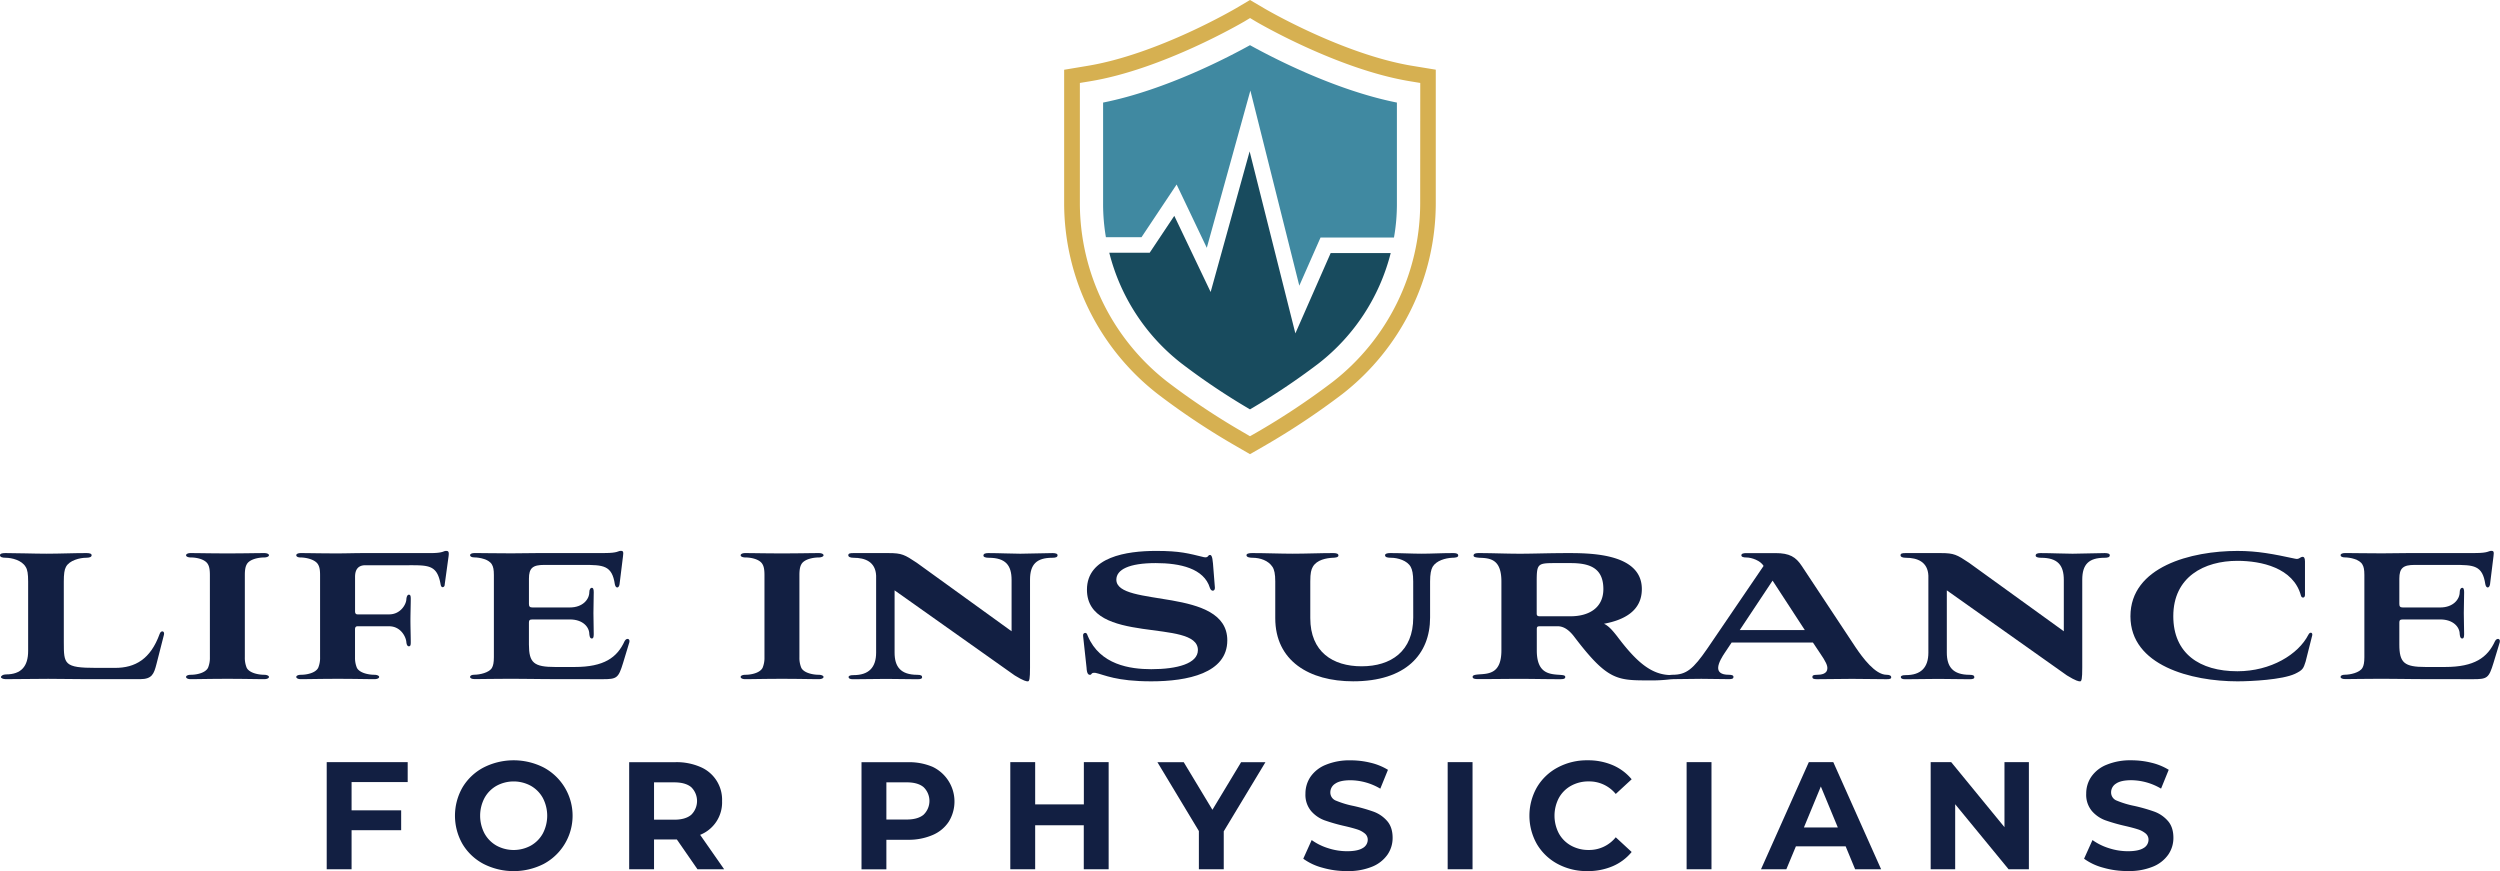
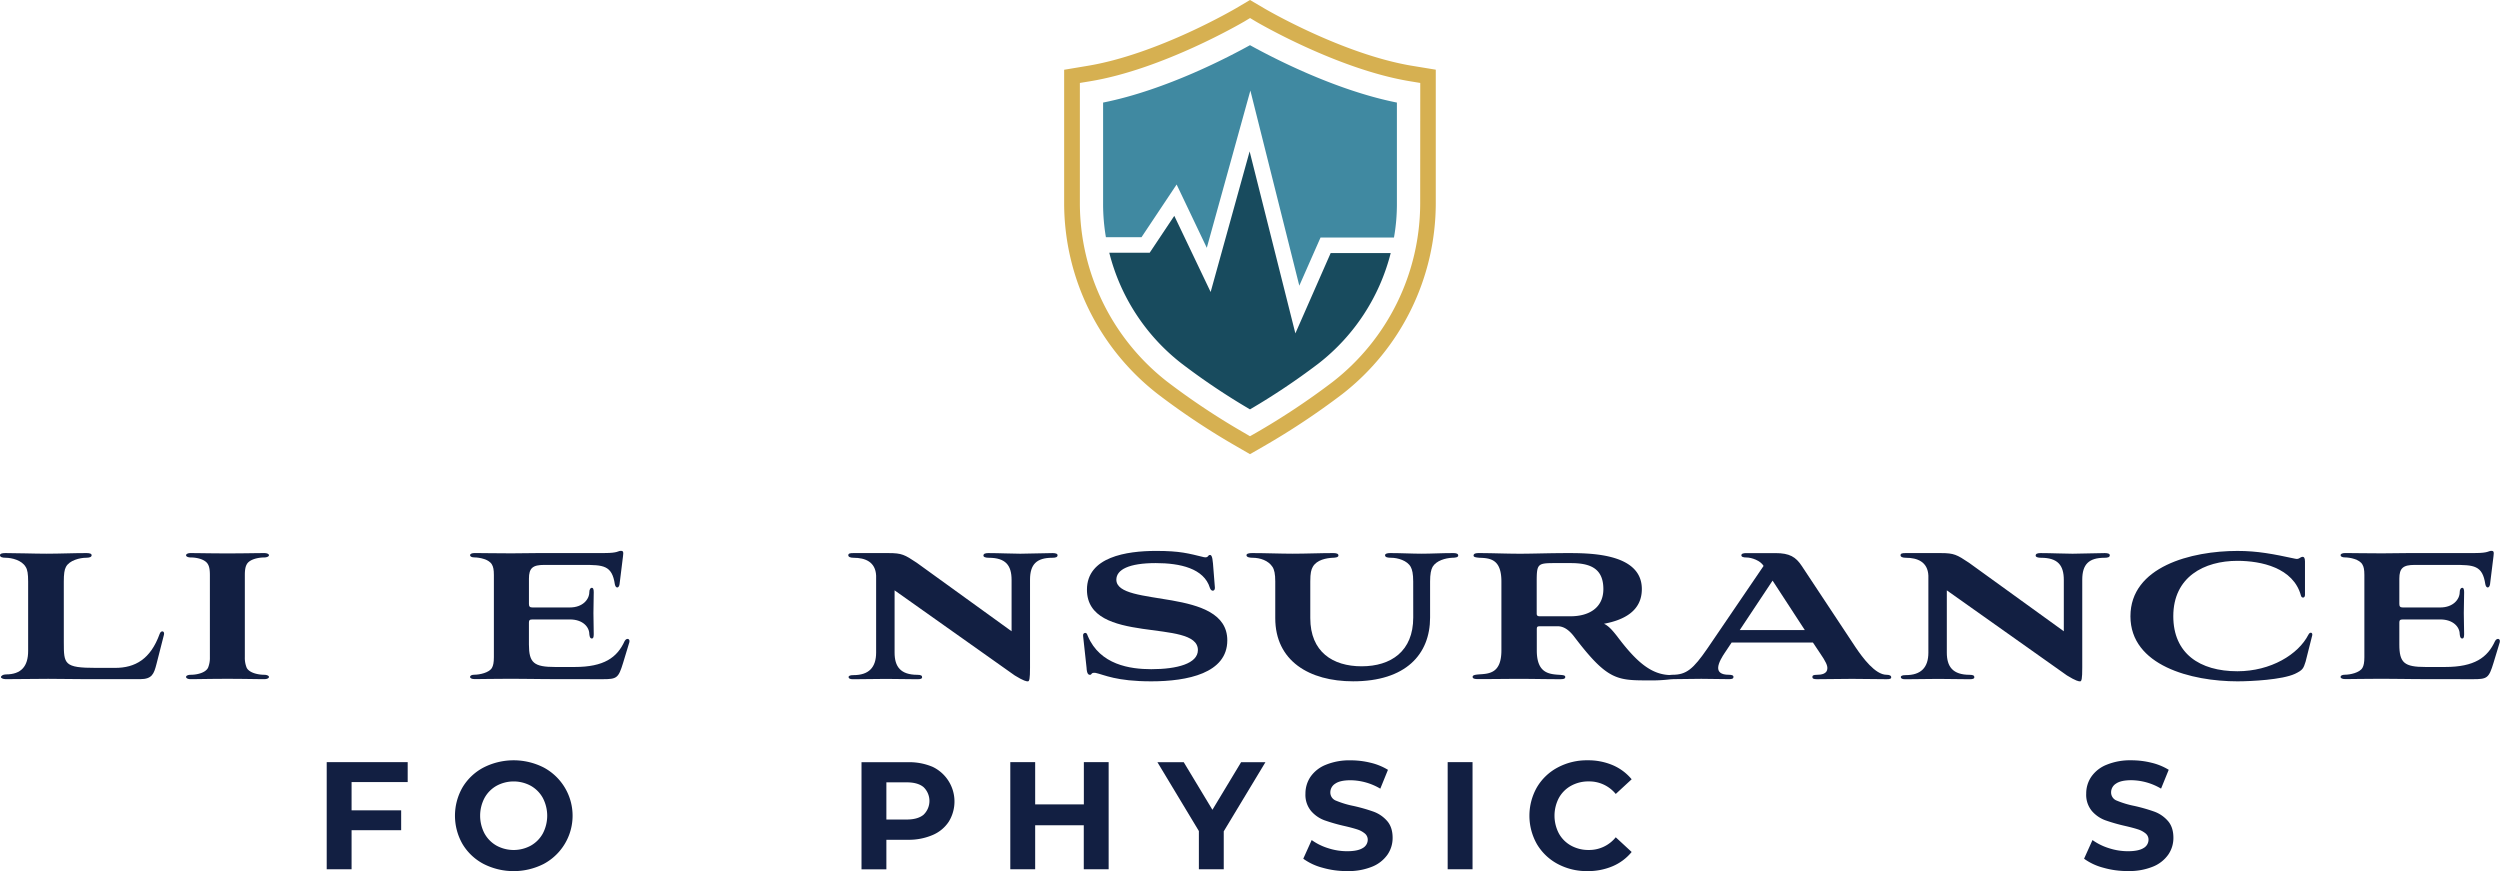
<svg xmlns="http://www.w3.org/2000/svg" id="Layer_1" data-name="Layer 1" viewBox="0 0 1306.89 455.39">
  <defs>
    <style>.cls-1{fill:#121f42;}.cls-2{fill:#184b5e;}.cls-3{fill:#d6b051;}.cls-4{fill:#4089a1;}</style>
  </defs>
  <path class="cls-1" d="M33.36,335.9c0,11.28.16,13.24,16.84,13.24h10c10.47,0,18.48-4.58,23.22-17.66.66-2.12,2.78-1.8,2.29.33l-3.92,15.37c-1.31,5.07-2.29,7.85-8.51,7.85h-28c-4.57,0-15.2-.17-20.11-.17-6.7,0-15.53.17-22.24.17-1.47,0-2.45-.66-2.45-1,0-.66,1-1.48,2.62-1.48,8,0,11.61-4.25,11.61-12.26V304c0-3.92-.33-6.21-1.31-7.68-2-3.44-7.2-4.75-10.47-4.75-1.63,0-2.94-.32-2.94-1.31,0-.81,1-1.14,2.78-1.14,6.87,0,14.72.33,21.58.33s13.57-.33,20.93-.33c1.64,0,2.62.33,2.62,1.14,0,1-1.31,1.31-2.94,1.31-3.11,0-8.67,1.31-10.47,4.75-.82,1.47-1.14,3.76-1.14,7.68Z" />
  <path class="cls-1" d="M109.72,300.58c0-2.78-.33-4.42-1-5.56-1.48-2.78-6.22-3.6-8.83-3.6-1.64,0-2.62-.49-2.62-1.15s1-1.14,2.29-1.14c4.91,0,10.14.16,19.3.16s14.38-.16,19.29-.16c1.47,0,2.45.49,2.45,1.14s-1.14,1.15-2.61,1.15c-2.62,0-7.52.82-9,3.6-.65,1.14-1,2.78-1,5.56v43a13.43,13.43,0,0,0,1,5.56c1.48,2.78,6.38,3.6,9,3.6,1.47,0,2.61.49,2.61,1.14s-1,1.15-2.45,1.15c-4.91,0-10.14-.17-19.29-.17s-14.56.17-19.3.17c-1.31,0-2.29-.49-2.29-1.15s1-1.14,2.62-1.14c2.61,0,7.35-.82,8.83-3.6a13.43,13.43,0,0,0,1-5.56Z" />
-   <path class="cls-1" d="M186.9,327.39c-1,0-1.31.66-1.31,1.64v14.55a13.43,13.43,0,0,0,1,5.56c1.47,2.78,6.38,3.6,9,3.6,1.48,0,2.62.49,2.62,1.14s-1,1.15-2.45,1.15c-4.91,0-10-.17-19.13-.17s-14.72.17-19.46.17c-1.31,0-2.29-.49-2.29-1.15s1-1.14,2.61-1.14c2.62,0,7.36-.82,8.83-3.6a13.23,13.23,0,0,0,1-5.56v-43c0-2.78-.33-4.25-1-5.4-1.47-2.78-6.54-3.76-9.15-3.76-1.47,0-2.29-.49-2.29-1.15s.82-1.14,2.45-1.14c4.58,0,10,.16,19.13.16,4.42,0,8.67-.16,13.9-.16H225c6.86,0,6.7-1.14,8.17-1.14,1.31,0,1.64.49,1.31,2.94l-2,14.55c0,1.15-.66,1.47-1.15,1.47-.32,0-.81-.32-1-1.47-1.8-10.14-6.21-10-16.84-10H191c-4.41,0-5.39,3.1-5.39,6.05v18c0,1,.33,1.64,1.31,1.64h16.51c6.05,0,9-5.4,9-8,.16-1.47.65-2.29,1.3-2.29.82,0,1,.65,1,2.29,0,2.78-.17,7.68-.17,11.12,0,3.27.17,8.5.17,11.44,0,1.47-.17,2.13-1,2.13-.65,0-1.14-.66-1.3-2.13-.17-2.78-2.95-8.34-9-8.34Z" />
  <path class="cls-1" d="M285.5,355c-4.91,0-10.8-.17-18.32-.17-9,0-14.22.17-19,.17-1.63,0-2.45-.49-2.45-1.15s.82-1.14,2.29-1.14c2.62,0,7.69-1,9.16-3.6.65-1.14,1-2.78,1-5.56v-43c0-2.78-.33-4.25-1-5.4-1.47-2.78-6.54-3.76-9.16-3.76-1.47,0-2.29-.49-2.29-1.15s.82-1.14,2.45-1.14c4.58,0,10,.16,19.14.16,4.41,0,10.95-.16,16-.16h32.87c6.87,0,6.87-1.14,8.34-1.14,1.3,0,1.47.49,1.14,2.94l-1.8,14.55c-.32,2.13-2,2.29-2.45,0-1.47-10-6.05-10.14-16.68-10.14H284.51c-6.05,0-8,1.64-8,7.2v13.24c0,1.31.49,1.8,1.8,1.8h19.62c6.71,0,10.14-4.25,10.14-8,0-1.47.66-2.29,1.31-2.29s1,.66,1,2.29c0,2.78-.16,7.69-.16,10.95,0,3.44.16,8,.16,11,0,1.8-.33,2.29-1,2.29s-1.14-.49-1.31-2.29c0-3.76-3.43-7.68-10.14-7.68H278.3c-1.47,0-1.8.49-1.8,1.63v11.45c0,9.64,2.62,11.77,13.74,11.77h10.14c15.37,0,22.23-4.9,26.16-13.57,1-1.8,2.94-1.31,2.45.65l-3.27,10.79c-2.45,8-3.27,8.51-10.79,8.51Z" />
-   <path class="cls-1" d="M399.63,300.58c0-2.78-.33-4.42-1-5.56-1.48-2.78-6.22-3.6-8.83-3.6-1.64,0-2.62-.49-2.62-1.15s1-1.14,2.29-1.14c4.91,0,10.14.16,19.3.16s14.38-.16,19.29-.16c1.47,0,2.45.49,2.45,1.14s-1.14,1.15-2.61,1.15c-2.62,0-7.53.82-9,3.6-.65,1.14-1,2.78-1,5.56v43a13.43,13.43,0,0,0,1,5.56c1.47,2.78,6.38,3.6,9,3.6,1.47,0,2.61.49,2.61,1.14s-1,1.15-2.45,1.15c-4.91,0-10.14-.17-19.29-.17s-14.56.17-19.3.17c-1.31,0-2.29-.49-2.29-1.15s1-1.14,2.62-1.14c2.61,0,7.35-.82,8.83-3.6a13.43,13.43,0,0,0,1-5.56Z" />
  <path class="cls-1" d="M538.45,349c0,5.88-.32,7.19-1.14,7.19-.66,0-2.13-.16-6.87-3.11l-62.79-44.47v32.54c0,7.36,3.11,11.61,11.94,11.61,2,0,2.45.49,2.45,1.31,0,.65-.65,1-2.45,1-6.38,0-10-.17-16.36-.17-4.9,0-12.58.17-17.33.17-1.47,0-2.29-.33-2.29-1.15,0-.65.82-1,2.62-1q11.77,0,11.77-11.77V300.9c-.33-7.19-5.72-9.32-11.77-9.32-1.8,0-2.78-.49-2.78-1.31,0-1,1-1.14,2.62-1.14h18.47c6.87,0,8.34.82,14.72,5.07L528.81,330V303.19c0-7.68-3.11-11.61-11.94-11.61-1.47,0-2.78-.32-2.78-1.14,0-1,1-1.31,2.61-1.31,6,0,11.78.33,16.68.33,4.58,0,12.27-.33,16.85-.33,1.63,0,2.61.33,2.61,1.14,0,1-1,1.31-2.78,1.31-8.17,0-11.61,3.44-11.61,11.45Z" />
  <path class="cls-1" d="M635.09,307.12c.16,2.12-2,2.29-2.62.16-3.1-10.14-15.53-12.92-28.29-12.92-14.06,0-20.6,3.44-20.6,8.67,0,14.72,58,3.6,58,31.72,0,17.17-20.77,21.42-39.73,21.42-18.48,0-24.53-3.43-29.11-4.41-2.62-.33-1.8,1-2.94,1-.82,0-1.64-.49-1.8-3.76l-1.8-16.52c-.16-1,.33-1.63,1.14-1.63s1,.81,1.31,1.63c6.38,15.05,22.08,17.34,33.2,17.34,13.57,0,24.36-2.95,24.36-10,0-16.84-58-2.29-58-31.56,0-17.17,20.77-20.27,36.14-20.27,12.59,0,16.84,1.3,25,3.27,2.45.49,2-1.15,3.1-1.15.66,0,1.31.33,1.64,4.42Z" />
  <path class="cls-1" d="M738.76,304c0-3.92-.49-6.21-1.31-7.68-1.8-3.28-6.71-4.75-10.3-4.75-1.47,0-3.11-.16-3.11-1.31,0-.81,1.14-1.14,2.62-1.14,6.05,0,11.44.33,16.51.33,5.23,0,10.14-.33,16.52-.33,1.63,0,2.61.33,2.61,1.31s-1.79,1.14-3.1,1.14c-3.6.17-8.34,1.47-10.3,4.75-.82,1.47-1.31,3.76-1.31,7.68v18.81c0,19.29-12.76,33.35-40.23,33.35-22.89,0-40.71-10.63-40.71-33V304c0-3.92-.49-6.21-1.47-7.68-2.13-3.28-6.38-4.75-10.47-4.75-1,0-3.11-.16-3.11-1.31,0-.81,1.15-1.14,2.95-1.14,7.19,0,14.55.33,21.25.33,6.87,0,14.23-.33,21.1-.33,1.8,0,2.78.33,2.78,1.31s-2,1.14-2.95,1.14c-3.27.17-8.34,1-10.46,4.75-.82,1.47-1.31,3.1-1.31,7.68v19.13c0,17.66,11.77,25.18,26.82,25.18,15.37,0,27-7.85,27-25.5Z" />
  <path class="cls-1" d="M773.42,291.58c-1.8-.16-3.1-.32-3.1-1.14,0-1,1-1.31,2.77-1.31,7.52,0,13.57.33,21.59.33,7.36,0,14.39-.33,25.51-.33,12.75,0,38.09.65,38.09,18.81,0,11.44-9.31,16.18-19.78,18.14,2.45,1.15,4.42,3.44,6.87,6.55,10.3,13.73,18.15,20.27,28.29,20.27,3.43,0,2.94,2,.32,2.13a84.81,84.81,0,0,1-12.59.65c-16.35,0-21.42-.33-38.75-23.22-3.11-3.92-5.72-4.9-7.85-5.07H805c-1.47,0-1.63.33-1.63,1.8V340c0,11.61,6,12.43,11.77,12.76,1.8.16,3.11.16,3.11,1.14s-1,1.15-2.79,1.15c-7.35,0-14.06-.17-20.93-.17S780,355,772.77,355c-1.64,0-2.95-.17-2.95-1.15s1.48-1.14,3.27-1.31c5.56-.32,11.78-.65,11.78-12.59V304C784.87,292.4,779.14,291.75,773.42,291.58ZM821,322.16c9.65,0,17.17-4.41,17.17-14.22,0-11.29-7.52-13.58-17.17-13.58h-7.68c-9.49,0-10,.17-10,9.65v16.68c0,1,.32,1.47,1.63,1.47Z" />
  <path class="cls-1" d="M947.73,335.9H905.21l-3.59,5.39c-1,1.47-3.44,5.23-3.44,7.85,0,2,1.31,3.6,5.56,3.6,1.64,0,2.45.32,2.45,1.14s-.65,1.15-2.28,1.15c-5.07,0-9.82-.17-14.56-.17-4.9,0-10.14.17-15,.17-1.63,0-2.62-.33-2.62-1.15s1.15-1.14,2.62-1.14c7.19,0,10.79-2.94,18.31-13.9l29.27-43c-1.63-2.78-6.21-4.41-9-4.41-1.64,0-2.62-.33-2.62-1.15s1-1.14,2.46-1.14h15.37c7.36,0,10.63,2,13.73,6.7L970,338.35c3.76,5.56,10.3,14.39,16.19,14.39,1.63,0,2.45.49,2.45,1.31s-.82,1-2.45,1c-6,0-11.94-.17-18-.17s-12.27.17-18.48.17c-1.64,0-2.29-.33-2.29-1.15s.65-1.14,2.29-1.14c2.45,0,5.56-.49,5.56-3.44,0-1.47-.65-3.27-3.92-8Zm-38.26-6.54h34l-16.84-25.84Z" />
  <path class="cls-1" d="M1088.51,349c0,5.88-.32,7.19-1.14,7.19-.65,0-2.12-.16-6.87-3.11l-62.79-44.47v32.54c0,7.36,3.11,11.61,11.94,11.61,2,0,2.45.49,2.45,1.31,0,.65-.65,1-2.45,1-6.38,0-10-.17-16.35-.17-4.91,0-12.59.17-17.34.17-1.47,0-2.29-.33-2.29-1.15,0-.65.82-1,2.62-1q11.78,0,11.78-11.77V300.9c-.33-7.19-5.73-9.32-11.78-9.32-1.8,0-2.78-.49-2.78-1.31,0-1,1-1.14,2.62-1.14h18.47c6.88,0,8.34.82,14.72,5.07L1078.87,330V303.19c0-7.68-3.11-11.61-11.94-11.61-1.47,0-2.78-.32-2.78-1.14,0-1,1-1.31,2.62-1.31,6,0,11.77.33,16.67.33,4.59,0,12.27-.33,16.85-.33,1.63,0,2.61.33,2.61,1.14,0,1-1,1.31-2.77,1.31-8.18,0-11.62,3.44-11.62,11.45Z" />
  <path class="cls-1" d="M1205.27,345.87c-1.14,3.6-1.47,4.42-5.56,6.38-6.7,3.1-22.89,3.92-30.09,3.92-24,0-55.92-8.17-55.92-34,0-26,31.88-34.17,55.92-34.17,10.63,0,18.81,1.63,30.25,4.08,2.13.5,2.45-1,3.93-1,.65,0,1.14.66,1.14,2.45V311c0,1.8-1.8,1.8-2.12.33-3.93-14.55-20.77-18.15-33.2-18.15-17.33,0-33.52,8.34-33.52,28.94,0,19.46,13.74,28.78,33.52,28.78,17.5,0,31.89-8.83,37.12-19.13.82-1.64,2.29-1.15,2,.32Z" />
  <path class="cls-1" d="M1263.31,355c-4.9,0-10.79-.17-18.31-.17-9,0-14.22.17-19,.17-1.63,0-2.45-.49-2.45-1.15s.82-1.14,2.29-1.14c2.61,0,7.68-1,9.15-3.6.66-1.14,1-2.78,1-5.56v-43c0-2.78-.32-4.25-1-5.4-1.47-2.78-6.54-3.76-9.15-3.76-1.47,0-2.29-.49-2.29-1.15s.82-1.14,2.45-1.14c4.58,0,10,.16,19.13.16,4.42,0,11-.16,16-.16h32.86c6.87,0,6.87-1.14,8.34-1.14,1.31,0,1.47.49,1.15,2.94l-1.8,14.55c-.33,2.13-2,2.29-2.45,0-1.48-10-6-10.14-16.68-10.14h-20.28c-6,0-8,1.64-8,7.2v13.24c0,1.31.49,1.8,1.8,1.8h19.62c6.71,0,10.14-4.25,10.14-8,0-1.47.65-2.29,1.31-2.29s1,.66,1,2.29c0,2.78-.17,7.69-.17,10.95,0,3.44.17,8,.17,11,0,1.8-.33,2.29-1,2.29s-1.15-.49-1.31-2.29c0-3.76-3.43-7.68-10.14-7.68h-19.62c-1.47,0-1.8.49-1.8,1.63v11.45c0,9.64,2.61,11.77,13.73,11.77h10.14c15.38,0,22.24-4.9,26.17-13.57,1-1.8,2.94-1.31,2.45.65l-3.27,10.79c-2.45,8-3.27,8.51-10.8,8.51Z" />
  <path class="cls-2" d="M695.62,132.28l-18.46,42L653.25,79.15l-20.38,73.5-19-39.82-12.87,19.3H579.89A106,106,0,0,0,617.65,190a351.87,351.87,0,0,0,35.79,24,357.63,357.63,0,0,0,35.85-24A106.1,106.1,0,0,0,727,132.28H695.62Z" />
  <path class="cls-3" d="M738.63,34.47C702,28.53,661.1,4.52,660.71,4.27L653.44,0l-7.22,4.27c-.44.25-41.14,24.21-78,30.2l-11.93,2V106.5A126.46,126.46,0,0,0,605.23,206a376.4,376.4,0,0,0,41.09,27.3l7.12,4.12,7.17-4.12a385.53,385.53,0,0,0,41.1-27.3,126.55,126.55,0,0,0,48.85-99.53V36.43Zm3.78,72a118.31,118.31,0,0,1-45.66,93.1,377.43,377.43,0,0,1-40.21,26.71l-3.1,1.76-3-1.76a372.6,372.6,0,0,1-40.22-26.71,118.38,118.38,0,0,1-45.71-93.1V43.36l5.11-.84c38.3-6.23,80.33-31,80.77-31.23l3.09-1.86,3.1,1.86c.44.25,42.52,25,80.77,31.23l5.1.84Z" />
  <path class="cls-4" d="M576.65,53.62V106.5A104,104,0,0,0,578.12,124h18.61l18.36-27.55,15.77,33.1,22.78-82.2,25.58,102,11.1-25.19h38.39a99.78,99.78,0,0,0,1.53-17.63V53.62c-33.2-6.63-66.58-24.36-76.8-30C643.23,29.26,609.84,47,576.65,53.62Z" />
  <path class="cls-1" d="M183.79,408.82v14.8h25.92V434H183.79v20.41h-13v-56h42.33v10.41Z" />
  <path class="cls-1" d="M252.8,451.63a27.93,27.93,0,0,1-11-10.37,29.79,29.79,0,0,1,0-29.68,27.93,27.93,0,0,1,11-10.37,34.68,34.68,0,0,1,31.41,0,28.58,28.58,0,0,1,0,50.42,34.68,34.68,0,0,1-31.41,0Zm24.68-9.57a16.36,16.36,0,0,0,6.29-6.36,20,20,0,0,0,0-18.56,16.36,16.36,0,0,0-6.29-6.36,18.75,18.75,0,0,0-17.92,0,16.34,16.34,0,0,0-6.28,6.36,20,20,0,0,0,0,18.56,16.34,16.34,0,0,0,6.28,6.36,18.75,18.75,0,0,0,17.92,0Z" />
-   <path class="cls-1" d="M364.62,454.43l-10.8-15.61H341.9v15.61h-13v-56h24.24a31.23,31.23,0,0,1,12.93,2.48,18.56,18.56,0,0,1,11.4,17.85A18.23,18.23,0,0,1,366,436.42l12.56,18Zm-3.28-42.93c-2-1.68-5-2.52-8.88-2.52H341.9V428.5h10.56c3.89,0,6.86-.85,8.88-2.56a10.09,10.09,0,0,0,0-14.44Z" />
  <path class="cls-1" d="M487.57,400.89A20.09,20.09,0,0,1,496,429.5a18.84,18.84,0,0,1-8.44,7A31.57,31.57,0,0,1,474.64,439H463.36v15.45h-13v-56h24.24A31.23,31.23,0,0,1,487.57,400.89Zm-4.76,25a10,10,0,0,0,0-14.4q-3-2.52-8.89-2.52H463.36v19.44h10.56Q479.77,428.42,482.81,425.9Z" />
  <path class="cls-1" d="M579.55,398.41v56h-13v-23H541.14v23h-13v-56h13V420.5h25.45V398.41Z" />
  <path class="cls-1" d="M639.72,434.58v19.85h-13v-20l-21.68-36h13.76l15,24.89,15-24.89h12.72Z" />
  <path class="cls-1" d="M691.29,453.59a29.89,29.89,0,0,1-10-4.69l4.4-9.76a29.64,29.64,0,0,0,8.56,4.24,32.05,32.05,0,0,0,9.92,1.6q5.52,0,8.16-1.63A5,5,0,0,0,715,439a4.18,4.18,0,0,0-1.57-3.32,11.91,11.91,0,0,0-4-2.12c-1.63-.53-3.82-1.12-6.6-1.76a91,91,0,0,1-10.48-3,17,17,0,0,1-7-4.88,13.17,13.17,0,0,1-2.92-9,15.59,15.59,0,0,1,2.64-8.84,17.63,17.63,0,0,1,8-6.28,32.43,32.43,0,0,1,13-2.33,43.29,43.29,0,0,1,10.49,1.28,31.19,31.19,0,0,1,9,3.68l-4,9.85a31.13,31.13,0,0,0-15.52-4.4c-3.63,0-6.31.58-8,1.76a5.35,5.35,0,0,0-2.6,4.64,4.53,4.53,0,0,0,3,4.28,47.5,47.5,0,0,0,9.16,2.76,90.44,90.44,0,0,1,10.48,3,17.18,17.18,0,0,1,7,4.8q2.92,3.28,2.92,8.88a15.32,15.32,0,0,1-2.68,8.77,18,18,0,0,1-8,6.28,32.88,32.88,0,0,1-13,2.32A45.78,45.78,0,0,1,691.29,453.59Z" />
  <path class="cls-1" d="M756.78,398.41h13v56h-13Z" />
  <path class="cls-1" d="M814.35,451.67a27.81,27.81,0,0,1-10.88-10.33,30.09,30.09,0,0,1,0-29.84,27.64,27.64,0,0,1,10.88-10.32,32.24,32.24,0,0,1,15.56-3.73A32.78,32.78,0,0,1,843.08,400a26.34,26.34,0,0,1,9.88,7.37l-8.32,7.68a17.87,17.87,0,0,0-14.08-6.56,18.7,18.7,0,0,0-9.29,2.28,16.21,16.21,0,0,0-6.36,6.36,20,20,0,0,0,0,18.56,16.21,16.21,0,0,0,6.36,6.36,18.7,18.7,0,0,0,9.29,2.28,17.8,17.8,0,0,0,14.08-6.64l8.32,7.69a26,26,0,0,1-9.92,7.43,32.91,32.91,0,0,1-13.21,2.57A32.2,32.2,0,0,1,814.35,451.67Z" />
-   <path class="cls-1" d="M881.69,398.41h13v56h-13Z" />
-   <path class="cls-1" d="M964.82,442.42h-26l-5,12H920.57l25-56h12.8l25,56H969.78Zm-4.08-9.84-8.88-21.44L943,432.58Z" />
-   <path class="cls-1" d="M1060.61,398.41v56H1050l-27.92-34v34h-12.81v-56H1020l27.85,34v-34Z" />
+   <path class="cls-1" d="M881.69,398.41h13h-13Z" />
  <path class="cls-1" d="M1099.46,453.59a30,30,0,0,1-10-4.69l4.4-9.76a29.84,29.84,0,0,0,8.57,4.24,32,32,0,0,0,9.92,1.6q5.52,0,8.16-1.63a5,5,0,0,0,2.64-4.37,4.17,4.17,0,0,0-1.56-3.32,12,12,0,0,0-4-2.12q-2.44-.8-6.6-1.76a91.88,91.88,0,0,1-10.49-3,17.08,17.08,0,0,1-7-4.88,13.22,13.22,0,0,1-2.92-9,15.53,15.53,0,0,1,2.65-8.84,17.63,17.63,0,0,1,8-6.28,32.39,32.39,0,0,1,13-2.33,43.21,43.21,0,0,1,10.48,1.28,31.07,31.07,0,0,1,9,3.68l-4,9.85a31.16,31.16,0,0,0-15.52-4.4c-3.63,0-6.31.58-8,1.76a5.35,5.35,0,0,0-2.6,4.64,4.54,4.54,0,0,0,3,4.28,47.87,47.87,0,0,0,9.17,2.76,91,91,0,0,1,10.48,3,17.31,17.31,0,0,1,7,4.8q2.92,3.28,2.92,8.88a15.32,15.32,0,0,1-2.68,8.77,18,18,0,0,1-8,6.28,32.88,32.88,0,0,1-13,2.32A45.78,45.78,0,0,1,1099.46,453.59Z" />
</svg>